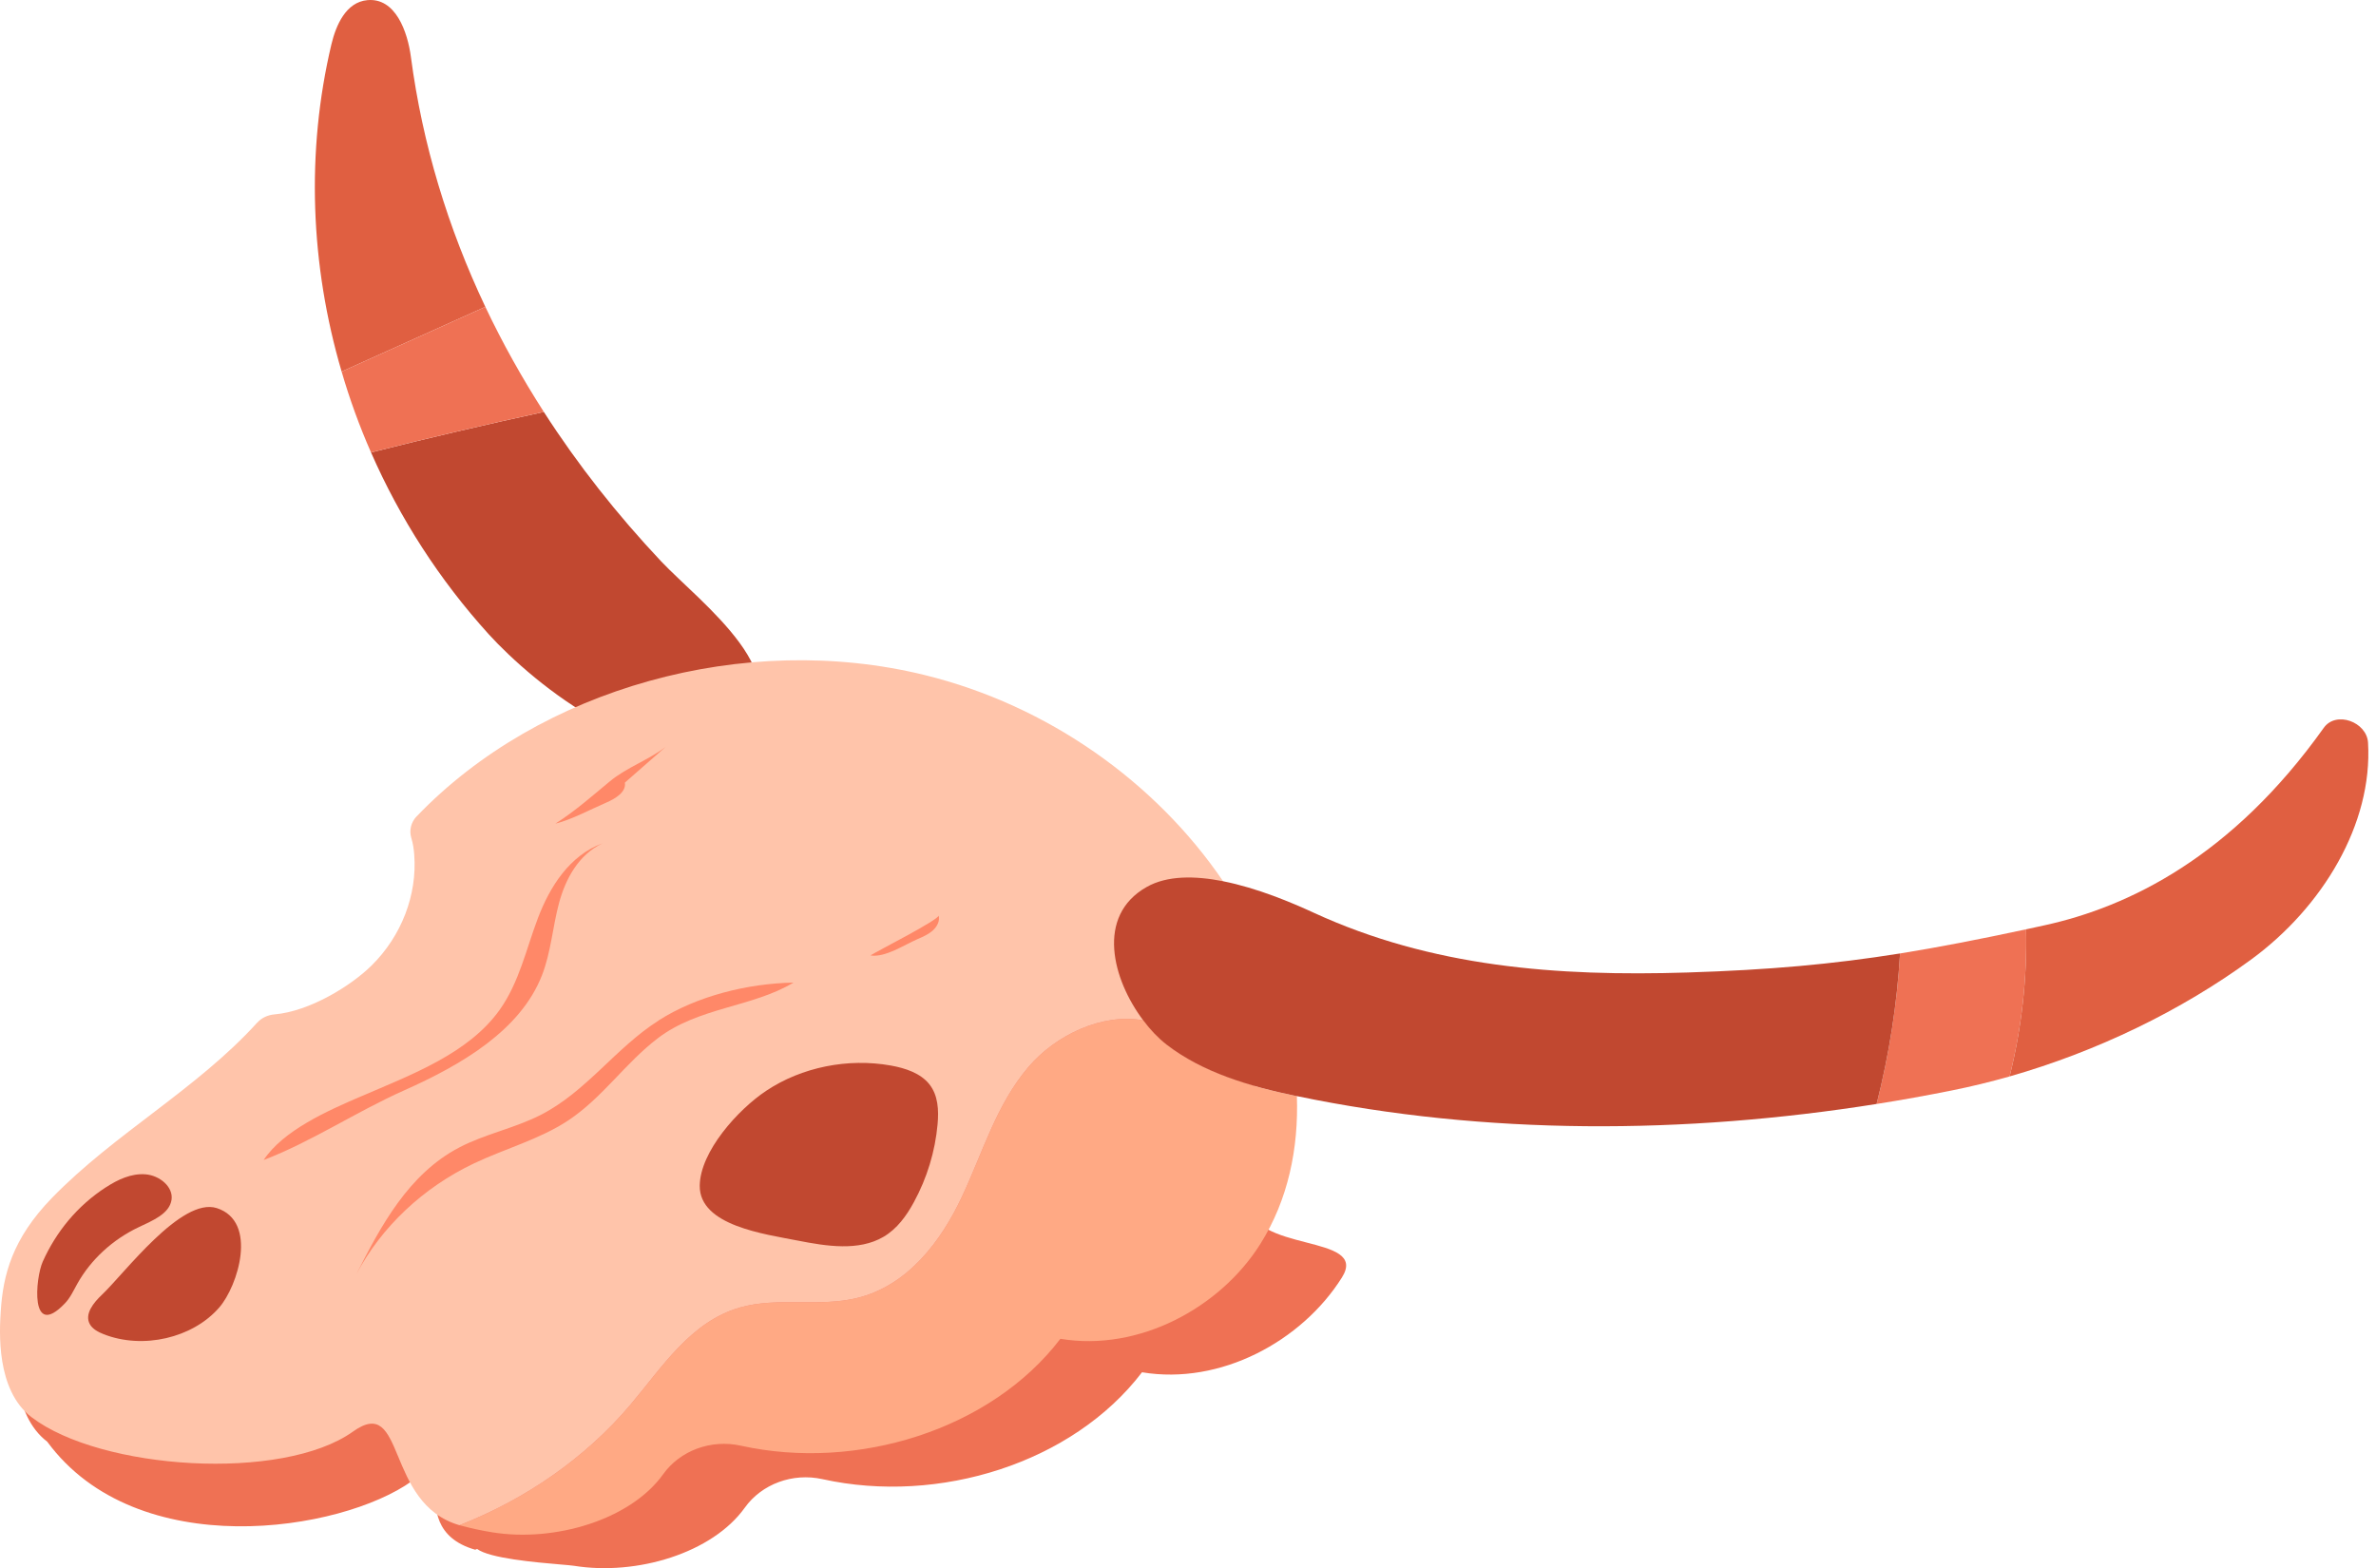
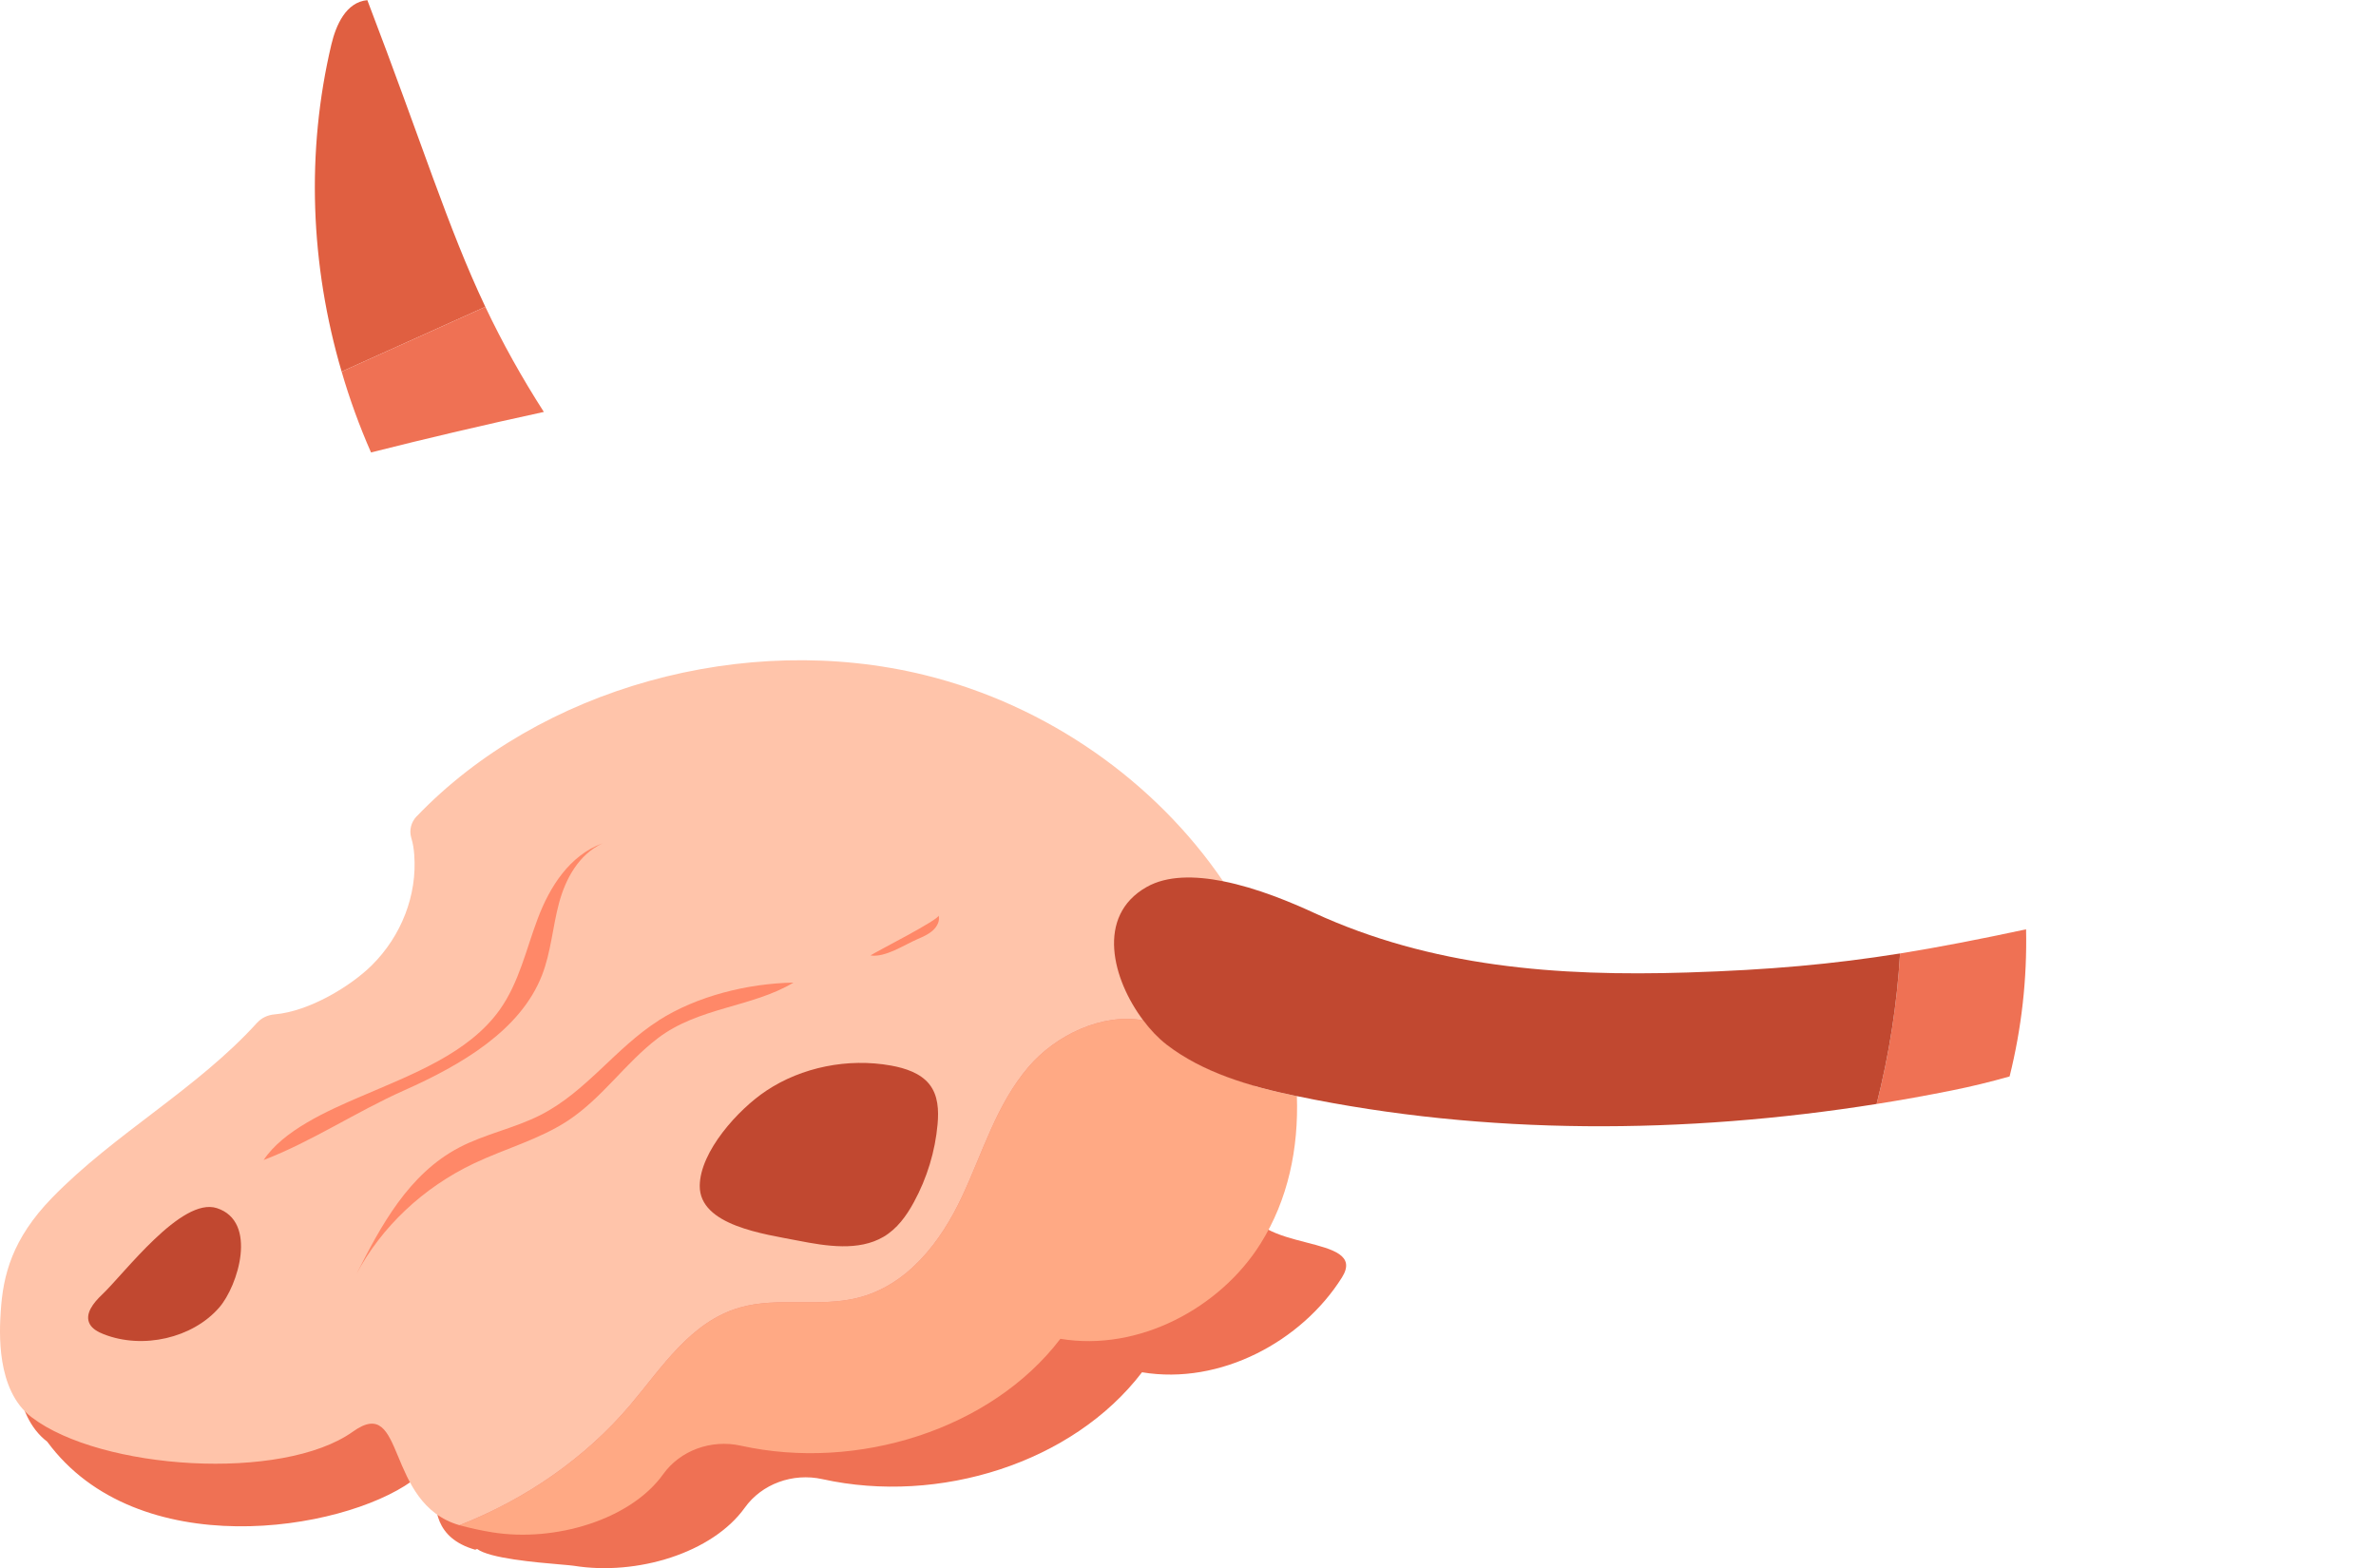
<svg xmlns="http://www.w3.org/2000/svg" width="303" height="200" viewBox="0 0 303 200" fill="none">
-   <path d="M61.895 39.134C55.785 41.883 49.675 44.641 43.565 47.39C39.575 33.821 39.005 19.388 42.265 5.645C42.855 3.19 44.125 0.267 46.845 0.019C50.425 -0.321 51.975 4.009 52.405 7.29C53.875 18.395 57.125 29.068 61.895 39.134Z" fill="#E05F41" />
-   <path d="M93.775 93.179C83.715 100.138 68.015 87.158 62.315 80.879C56.025 73.939 50.985 66.079 47.315 57.704C54.625 55.856 61.975 54.137 69.355 52.538C73.675 59.258 78.695 65.628 84.305 71.585C89.215 76.788 102.905 86.873 93.775 93.179Z" fill="#C14830" />
+   <path d="M61.895 39.134C55.785 41.883 49.675 44.641 43.565 47.39C39.575 33.821 39.005 19.388 42.265 5.645C42.855 3.19 44.125 0.267 46.845 0.019C53.875 18.395 57.125 29.068 61.895 39.134Z" fill="#E05F41" />
  <path fill-rule="evenodd" clip-rule="evenodd" d="M157.98 146.626C157.98 146.626 157.981 146.511 157.983 146.321C157.978 146.432 157.977 146.534 157.98 146.626ZM156.574 142.57C156.135 142.856 155.687 143.136 155.253 143.407C152.729 144.984 150.664 146.274 153.41 146.847C153.412 146.848 153.364 146.911 153.276 147.025C151.898 148.811 140.767 163.24 159.175 153.282C159.29 156.576 163.156 157.574 166.557 158.452C169.973 159.334 172.919 160.095 171.125 162.937C166.025 171.045 155.655 176.69 145.635 175.017C136.805 186.6 119.725 191.931 104.895 188.65C101.085 187.804 97.145 189.266 94.985 192.281C90.845 198.072 81.215 200.986 73.195 199.699C72.912 199.654 72.279 199.599 71.439 199.527C68.35 199.263 62.458 198.758 60.844 197.552C60.763 197.585 60.682 197.617 60.6 197.649C55.369 196.148 55.456 192.237 55.51 189.784C55.555 187.745 55.578 186.714 52.505 188.913C43.505 195.348 17.505 199.485 6.02 183.869C1.47 180.394 1.94 172.865 2.1 170.374C2.39 165.768 3.55 161.135 8.64 155.895C12.405 152.021 16.747 148.708 21.092 145.393C25.923 141.707 30.757 138.019 34.8 133.556H34.81C35.37 132.931 36.16 132.573 37.03 132.499C41.48 132.113 46.77 128.868 49.41 126.248C53.21 122.488 55.22 117.257 54.83 112.146C54.78 111.42 54.67 110.685 54.45 109.977C54.17 109.021 54.42 108 55.13 107.246H55.14C70.85 90.856 96.96 83.584 119.92 89.219C135.64 93.08 149.37 102.861 157.98 115.52C160.435 119.128 160.436 120.915 160.437 123.358C160.438 124.855 160.439 126.599 161.005 129.16C161.313 130.551 160.517 134.263 159.665 137.964C160.367 138.85 159.952 139.78 159.033 140.695C158.488 143.067 158.034 145.174 157.983 146.321C157.992 145.436 158.013 142.931 157.98 142.924C157.438 142.811 156.974 142.693 156.574 142.57ZM149.333 135.06C146.338 136.1 143.561 138.013 141.585 140.323C138.605 143.806 136.874 147.973 135.142 152.145C134.474 153.754 133.805 155.363 133.065 156.934C130.415 162.579 126.165 168.242 119.705 169.813C117.366 170.387 114.921 170.369 112.48 170.352C109.871 170.333 107.265 170.315 104.795 171.018C104.604 171.072 104.404 171.129 104.196 171.188C100.044 172.367 92.655 174.467 86.708 177.004C89.378 173.859 92.331 171.033 96.39 169.877C98.86 169.174 101.466 169.193 104.075 169.211C106.517 169.229 108.961 169.246 111.3 168.673C117.76 167.101 122.01 161.438 124.66 155.794C125.401 154.223 126.069 152.613 126.737 151.005C128.469 146.833 130.2 142.665 133.18 139.182C136.64 135.138 142.56 132.306 147.8 133.262C148.288 133.915 148.803 134.518 149.333 135.06Z" fill="#EF7154" />
  <path d="M160.715 158.669C155.615 166.777 145.245 172.422 135.225 170.749C126.395 182.332 109.315 187.663 94.485 184.382C90.675 183.536 86.735 184.997 84.575 188.013C80.435 193.804 70.805 196.718 62.785 195.431C61.365 195.202 59.965 194.898 58.595 194.521C67.075 191.193 74.665 185.917 80.345 179.215C84.415 174.416 88.055 168.551 94.385 166.75C99.165 165.389 104.455 166.731 109.295 165.545C115.755 163.973 120.005 158.311 122.655 152.666C125.315 147.022 127.045 140.881 131.175 136.055C134.635 132.01 140.555 129.178 145.795 130.135C146.715 131.366 147.735 132.424 148.765 133.223C153.405 136.809 159.375 138.546 165.275 139.778C165.315 139.787 165.345 139.796 165.385 139.796C165.615 146.397 164.295 152.997 160.715 158.669Z" fill="#FFA984" />
  <path d="M165.385 139.796C165.385 139.796 165.315 139.787 165.275 139.778C159.375 138.546 153.405 136.808 148.765 133.223C147.735 132.424 146.715 131.366 145.795 130.134C140.555 129.178 134.635 132.01 131.175 136.055C127.045 140.881 125.315 147.022 122.655 152.666C120.005 158.311 115.755 163.973 109.295 165.545C104.455 166.731 99.165 165.389 94.385 166.75C88.055 168.551 84.415 174.416 80.345 179.215C74.665 185.917 67.075 191.193 58.595 194.521C49.015 191.773 51.785 177.735 45.015 182.58C36.015 189.015 12.835 187.479 4.015 180.741C-0.535 177.266 -0.065 169.737 0.095 167.246C0.385 162.64 1.545 158.007 6.635 152.767C14.585 144.586 25.115 138.904 32.795 130.429H32.805C33.365 129.804 34.155 129.445 35.025 129.371C39.475 128.985 44.765 125.74 47.405 123.12C51.205 119.36 53.215 114.13 52.825 109.019C52.775 108.292 52.665 107.557 52.445 106.849C52.165 105.893 52.415 104.873 53.125 104.119H53.135C68.845 87.728 94.955 80.456 117.915 86.092C133.635 89.953 147.365 99.734 155.975 112.392C159.935 118.211 162.815 124.646 164.305 131.385C164.915 134.143 165.295 136.965 165.385 139.796Z" fill="#FFC4AA" />
  <path d="M256.275 137.287C253.825 137.985 251.355 138.583 248.885 139.079C245.715 139.713 242.525 140.293 239.315 140.798C240.915 134.501 241.925 128.066 242.305 121.604C247.255 120.804 252.415 119.802 258.375 118.524C258.515 124.83 257.805 131.146 256.275 137.287Z" fill="#EF7154" />
  <path d="M242.305 121.603C241.925 128.066 240.915 134.501 239.315 140.798C214.875 144.677 189.515 144.815 165.385 139.796C165.345 139.796 165.315 139.787 165.275 139.778C159.375 138.546 153.405 136.808 148.765 133.223C147.735 132.423 146.715 131.366 145.795 130.134C141.885 124.959 139.695 116.823 146.225 113.128C148.845 111.638 152.405 111.684 155.975 112.392C160.345 113.256 164.745 115.122 167.535 116.409C182.575 123.332 198.515 124.554 215.205 124.03C225.655 123.699 233.655 122.982 242.305 121.603Z" fill="#C14830" />
-   <path d="M287.115 122.348C278.175 128.903 267.385 134.115 256.275 137.287C257.805 131.146 258.515 124.83 258.375 118.524C259.145 118.359 259.935 118.184 260.735 118.009C271.485 115.656 284.625 109.276 296.335 92.83C297.905 90.615 301.835 92.076 301.985 94.724C302.595 105.093 296.175 115.702 287.115 122.348Z" fill="#E05F41" />
  <path d="M13.015 165.113C11.925 166.143 10.745 167.595 11.455 168.882C11.805 169.507 12.515 169.884 13.215 170.16C18.215 172.127 24.565 170.666 27.955 166.759C30.355 164.001 32.915 155.782 27.655 154.082C23.135 152.62 15.845 162.447 13.005 165.122L13.015 165.113Z" fill="#C14830" />
-   <path d="M13.525 151.416C15.005 150.451 16.735 149.632 18.545 149.77C20.355 149.908 22.125 151.37 21.875 153.025C21.605 154.808 19.455 155.672 17.715 156.5C14.365 158.081 11.575 160.655 9.855 163.734C9.365 164.608 8.955 165.536 8.245 166.262C3.775 170.905 4.525 162.971 5.445 160.921C7.145 157.125 9.845 153.788 13.515 151.416H13.525Z" fill="#C14830" />
  <path d="M97.725 139.107C102.245 136.1 108.145 134.915 113.615 135.898C115.465 136.229 117.385 136.873 118.505 138.27C119.645 139.695 119.725 141.607 119.565 143.381C119.255 146.838 118.225 150.239 116.535 153.337C115.605 155.047 114.415 156.72 112.655 157.75C109.505 159.588 105.415 158.945 101.765 158.228C97.515 157.391 89.195 156.325 89.235 151.232C89.275 146.865 94.135 141.487 97.715 139.116L97.725 139.107Z" fill="#C14830" />
  <path d="M69.355 52.538C61.975 54.137 54.625 55.856 47.315 57.704C45.835 54.339 44.585 50.901 43.565 47.389C49.675 44.641 55.785 41.883 61.895 39.134C64.075 43.74 66.575 48.208 69.355 52.538Z" fill="#EF7154" />
  <path d="M119.705 116.759C119.875 117.448 119.515 118.165 118.965 118.662C118.415 119.158 117.715 119.471 117.025 119.765C115.325 120.5 112.855 122.164 111.005 121.852C111.845 121.309 119.825 117.264 119.705 116.75V116.759Z" fill="#FF8868" />
-   <path d="M84.905 95.238C83.165 96.764 81.425 98.29 79.685 99.816C79.885 101.011 78.485 101.857 77.295 102.372C75.215 103.264 72.975 104.505 70.825 105.047C73.355 103.438 75.525 101.508 77.805 99.623C79.965 97.849 82.825 96.875 84.905 95.238Z" fill="#FF8868" />
  <path d="M46.013 139.844C52.571 137.016 59.772 134.348 63.734 128.773C66.221 125.266 67.1 121.04 68.602 117.087C70.104 113.135 72.605 109.106 76.837 107.557C73.788 108.985 72.116 112.105 71.294 115.161C70.471 118.217 70.27 121.418 69.118 124.381C66.366 131.432 58.826 135.822 51.492 139.086C45.513 141.748 39.652 145.649 33.622 147.946C36.117 144.178 41.728 141.68 46.003 139.846L46.013 139.844Z" fill="#FF8868" />
  <path d="M83.981 130.161C78.496 133.655 74.769 139.234 68.942 142.2C65.634 143.888 61.833 144.632 58.55 146.354C52.097 149.743 48.586 156.315 45.447 162.509C48.635 156.485 53.98 151.439 60.457 148.371C64.431 146.487 68.826 145.305 72.46 142.901C76.84 140.001 79.739 135.571 83.902 132.404C89.125 128.435 95.893 128.489 101.189 125.319C95.298 125.43 88.85 127.042 83.979 130.151L83.981 130.161Z" fill="#FF8868" />
</svg>